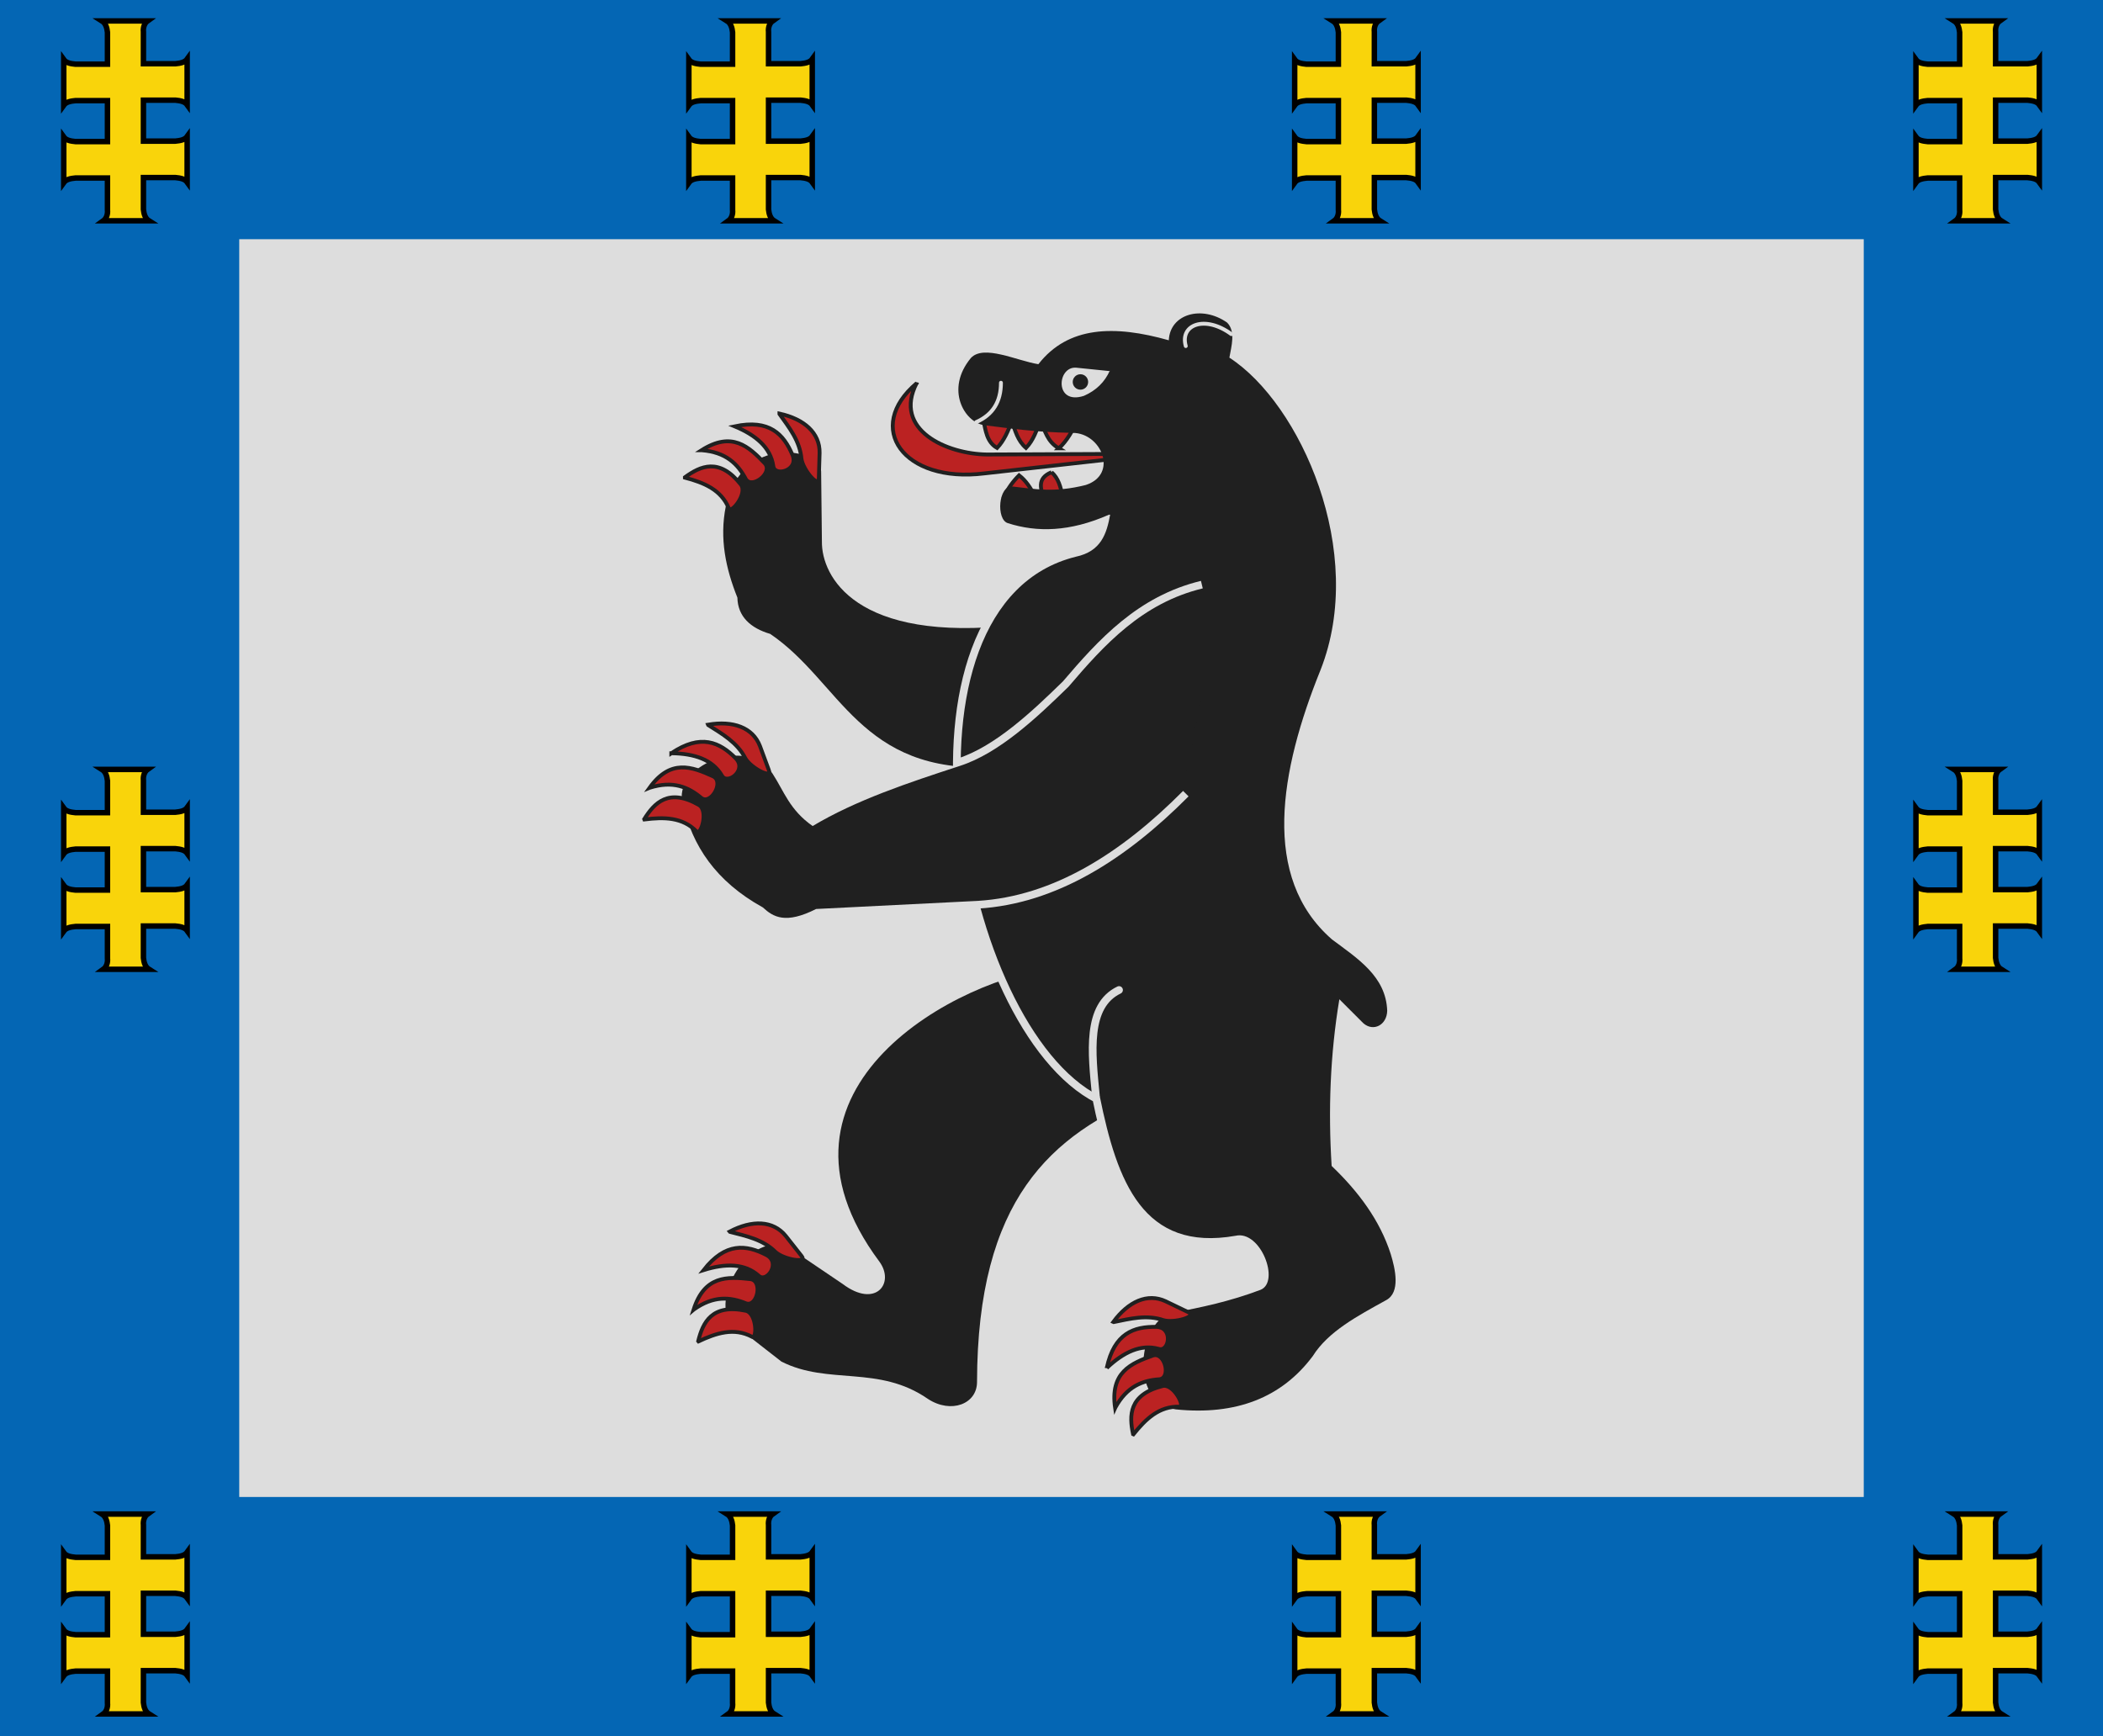
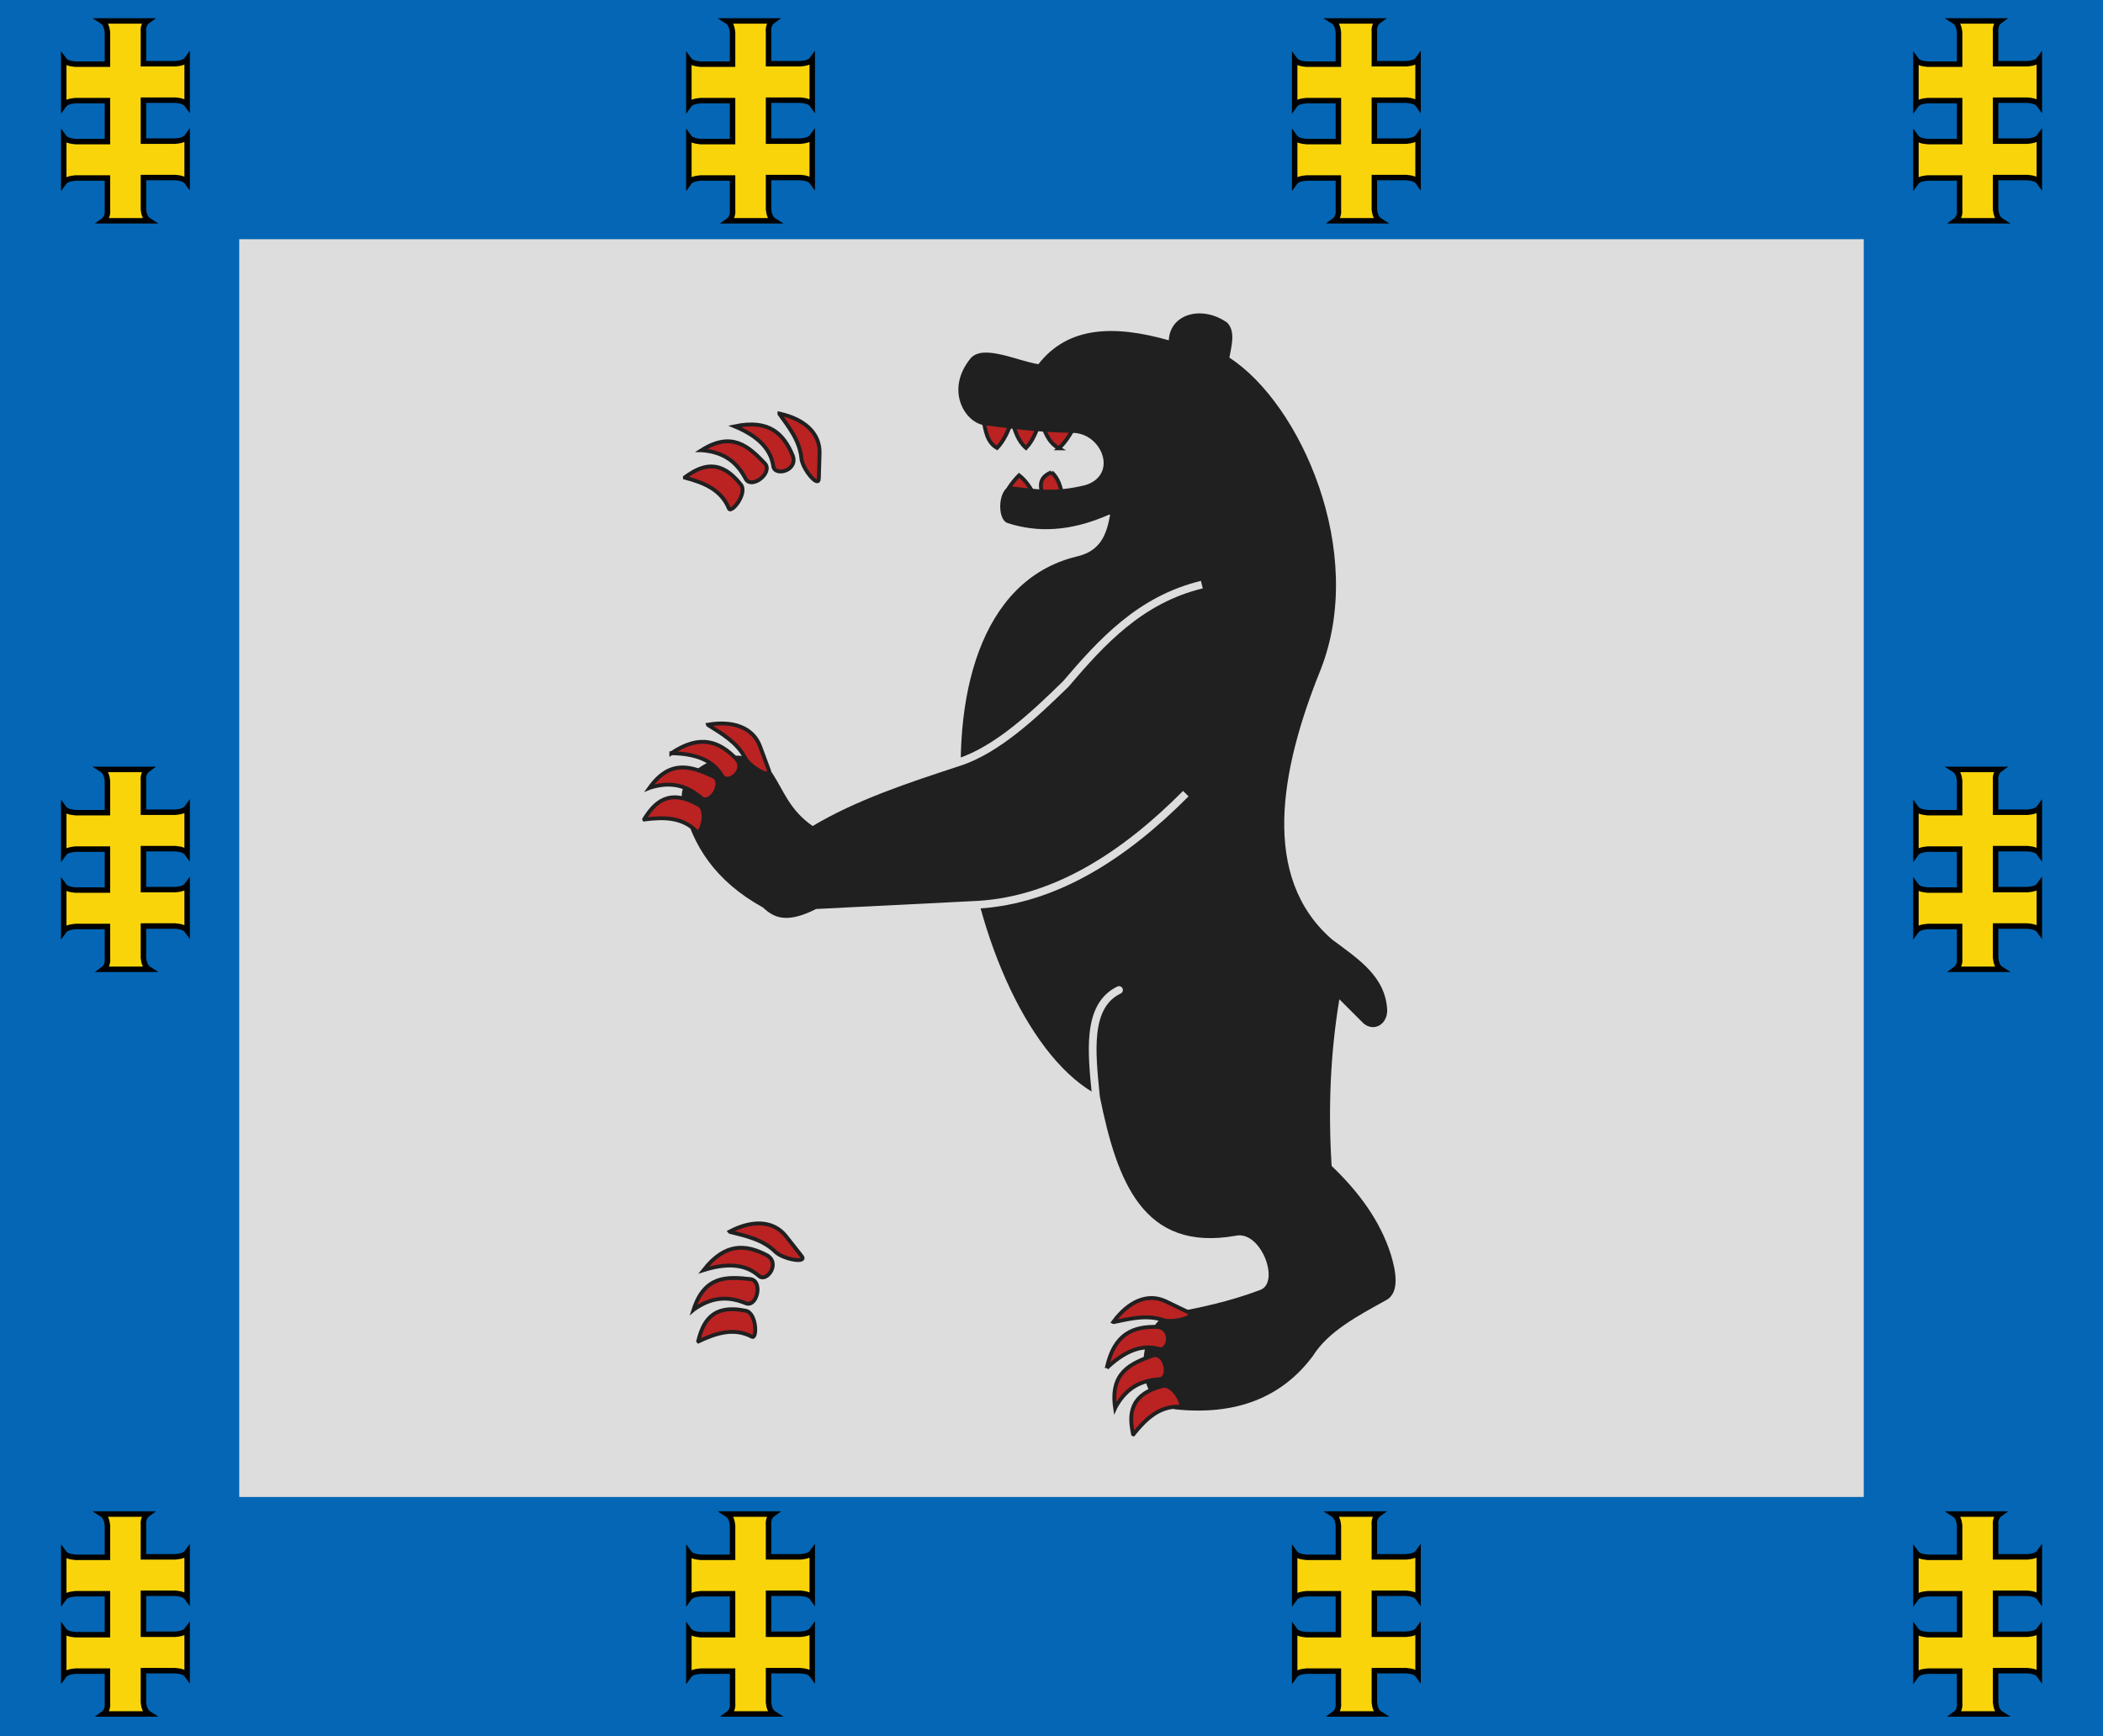
<svg xmlns="http://www.w3.org/2000/svg" xmlns:xlink="http://www.w3.org/1999/xlink" version="1.0" height="450" width="545">
  <path style="fill:#0466b4" d="M0 0h545v450H0z" />
  <path style="fill:#ddd" d="M62 62h421v326H62z" />
  <path style="fill:#f9d40b;stroke:#000;stroke-width:1.2px;stroke-linejoin:miter" d="M31.5 14h7c1.1-.1 2.1-.3 2.6-1v10c-.5-.7-1.5-.9-2.6-1h-7v9h7c1.1-.1 2.1-.3 2.6-1v10c-.5-.7-1.5-.9-2.6-1h-7v7c.1 1 .4 2 1.2 2.5h-10c.7-.5 1-1.5.9-2.4v-7h-7c-1.1.1-2.1.3-2.6 1v-10c.5.7 1.5.9 2.6 1h7v-9h-7c-1.1.1-2.1.3-2.6 1v-10c.5.7 1.5.9 2.6 1h7v-7c-.1-1-.4-2-1.2-2.5h10c-.7.5-1 1.5-.9 2.4v7z" transform="scale(1.18)" id="a" />
  <use xlink:href="#a" transform="translate(162)" />
  <use xlink:href="#a" transform="translate(319)" />
  <use xlink:href="#a" transform="translate(480)" />
  <use xlink:href="#a" transform="translate(0 194)" />
  <use xlink:href="#a" transform="translate(480 194)" />
  <use xlink:href="#a" transform="translate(0 387)" />
  <use xlink:href="#a" transform="translate(162 387)" />
  <use xlink:href="#a" transform="translate(319 387)" />
  <use xlink:href="#a" transform="translate(480 387)" />
  <g style="fill:#b22;stroke:#202020;stroke-width:1px">
    <path d="M264.1 123.2c-1.6 1.6-2.9 3.4-3.8 5.4h7.9c-1.1-2.1-2.3-4-4.1-5.4zM272.5 122.4c-3.9 1.6-2.8 4.4-1.8 7.3l4.7-.9c-.5-2.5-1.1-4.9-2.9-6.4zM258.4 116.1c-2.7-1.5-3-4.7-3.5-7h7.3c-.9 2.6-2 5.1-3.8 7zM265.9 116.1c-2.2-1.9-2.8-4.5-3.7-7h7.4c-1 2.4-1.7 4.9-3.7 7zM274.4 116.2c-3.1-1.8-3.5-4.6-4.8-7.1h9.6c-1.3 2.5-2.6 5.1-4.8 7.1z" />
-     <path d="M237.6 99.2c-6.4 12.3 7.9 18.5 18.2 18.6l44.8-.2-45.5 5.1c-21 2.6-31.2-11.9-17.5-23.4z" />
  </g>
  <g fill="#202020">
-     <path d="M274 250.8c-24.9 2.3-79.8 31-46.1 76.2 4.1 5.6-1 12.2-9.5 5.8l-13.6-9.2c-10.9-5.6-21 14.3-15 19.4l12.7 9.9c12.2 6.2 25.2.8 38 9.7 6 3.9 12.7 1.3 12.7-4.4.1-47.2 19-64.1 44.9-74.6zM263.2 162c-41.7 4.7-50.3-12.8-50.2-21.6l-.2-18.2c.1-5.9-20.5-10-24.7 9-1.7 8.4 0 16.2 3 23.7.1 4.9 3.4 7.9 8.5 9.4 18.3 12.4 23.2 36.3 57.8 34.5z" />
-     <path style="fill:none;stroke:#ddd;stroke-width:4px;stroke-linecap:round" d="M320.2 320.3c-23.9 4.2-30.7-13.9-35.2-36.2-36.1-18.2-56-127.4-6.2-139.8" />
-     <path d="M287.4 133.4c-10.2 4.5-18.7 4.6-26.2 2.2-3.1-.9-2.5-9.9 1.2-9.5 5.6.6 10.7 1.7 19-.4 8.5-2.8 4-13.5-3.4-13.5-10.3-.2-16.3-1.2-23-2-5.1-.8-10.1-9.3-3.4-17.4 3.3-3.6 11.9.7 17.5 1.6 7.7-9.9 19.7-10.2 33.8-6.2.3-6.8 8.5-9.2 15.1-4.6 2.3 2.3 1.1 6.2.6 9.1 18.4 11.9 35.7 50.4 23.6 81-10.5 26-15.5 53.7 3 69.8 6.7 5 14 9.6 14.3 18.5-.1 3.7-3.6 5.5-6.2 3.2l-6.2-6.2c-2.4 14.4-2.9 28.8-2 43.2 7 6.7 12.5 14.1 15.3 22.8 1.2 3.9 2.6 10-1.2 12-7.4 4.1-15 8.1-19 14.5-8 10.7-19.8 15.4-35.5 13.8-12.5-1.8-9.5-23.2-1-25 7.5-1.4 15.1-3 23-6 5.1-2.1 0-15.5-6.5-14-23.9 4.2-30.7-13.9-35.2-36.2-36.1-18.2-56-127.4-6.2-139.8 6.6-1.4 8-6 8.9-10.9z" />
+     <path d="M287.4 133.4c-10.2 4.5-18.7 4.6-26.2 2.2-3.1-.9-2.5-9.9 1.2-9.5 5.6.6 10.7 1.7 19-.4 8.5-2.8 4-13.5-3.4-13.5-10.3-.2-16.3-1.2-23-2-5.1-.8-10.1-9.3-3.4-17.4 3.3-3.6 11.9.7 17.5 1.6 7.7-9.9 19.7-10.2 33.8-6.2.3-6.8 8.5-9.2 15.1-4.6 2.3 2.3 1.1 6.2.6 9.1 18.4 11.9 35.7 50.4 23.6 81-10.5 26-15.5 53.7 3 69.8 6.7 5 14 9.6 14.3 18.5-.1 3.7-3.6 5.5-6.2 3.2l-6.2-6.2c-2.4 14.4-2.9 28.8-2 43.2 7 6.7 12.5 14.1 15.3 22.8 1.2 3.9 2.6 10-1.2 12-7.4 4.1-15 8.1-19 14.5-8 10.7-19.8 15.4-35.5 13.8-12.5-1.8-9.5-23.2-1-25 7.5-1.4 15.1-3 23-6 5.1-2.1 0-15.5-6.5-14-23.9 4.2-30.7-13.9-35.2-36.2-36.1-18.2-56-127.4-6.2-139.8 6.6-1.4 8-6 8.9-10.9" />
    <path style="fill:none;stroke:#ddd;stroke-width:4px;stroke-linecap:butt" d="M311.7 152.5c-15.7 3.8-25.5 14.6-34.8 25.5-8.1 7.9-17.9 17.2-28.1 20.5m4.6 35c19.5-1.2 37.1-12.3 53.2-28.5" />
    <path d="M316.7 152.5h-5c-15.7 3.8-25.5 14.6-34.8 25.5-8.1 7.9-17.9 17.2-28.1 20.5-13.5 4.4-27 8.9-38.2 15.6-6-4.2-7.4-9-10.4-13.6-6.7-10.2-26.3-1.8-23.2 8 2.4 10.6 8.4 19.9 20.7 26.7 2.7 2.5 5.9 4.4 13.8.4l41.9-2.1c19.5-1.2 37.1-12.3 53.2-28.5z" />
  </g>
  <g style="fill:none;stroke:#ddd;stroke-linecap:round">
    <path stroke-width="2" d="M290 256.6c-8.5 4.1-7.1 16.2-6 27.4" />
-     <path d="M259.4 99.2c0 4.9-2.1 8.3-6.4 10.2M307.3 89.7c-1.6-5.6 5-8.1 11.8-3.1" />
  </g>
-   <path fill="#ddd" d="m287.7 96.2-8.8-.9c-5-.4-5.7 9.8 2 7.3 3.2-1.4 5.4-3.6 6.7-6.5z" />
  <circle fill="#202020" cx="280" cy="99" r="2" />
  <g style="fill:#b22;stroke:#202020;stroke-width:1px" id="b">
    <path d="M202 107.2c6.4 1.4 10.5 5 10.4 10.2l-.2 6.6c0 2.6-4.1-2.2-4.5-5.1-.4-4.6-3.2-8.1-5.7-11.6zM190.4 110.5c9-1.9 12.7 2 15 7.5 1.6 4-4.7 5.6-5 2.8-.7-4.8-4.5-8-10-10.3zM181.8 116.7c7.9-5 12.2-1 16.4 3.4 2.2 2.4-3.3 6.7-4.9 4.1-2.1-4-5.2-7-11.4-7.5zM177.5 123.7c4-2.9 8.9-5.2 14.5 1.9 1.8 2.3-2.5 7.6-3.1 6.2-2-4.9-6.5-6.7-11.4-8z" />
  </g>
  <use xlink:href="#b" transform="rotate(-22 400.138 195.127)" />
  <use id="c" xlink:href="#b" transform="rotate(-40 486.798 230.919)" />
  <use xlink:href="#c" transform="rotate(-26 289.53 115.595)" />
</svg>